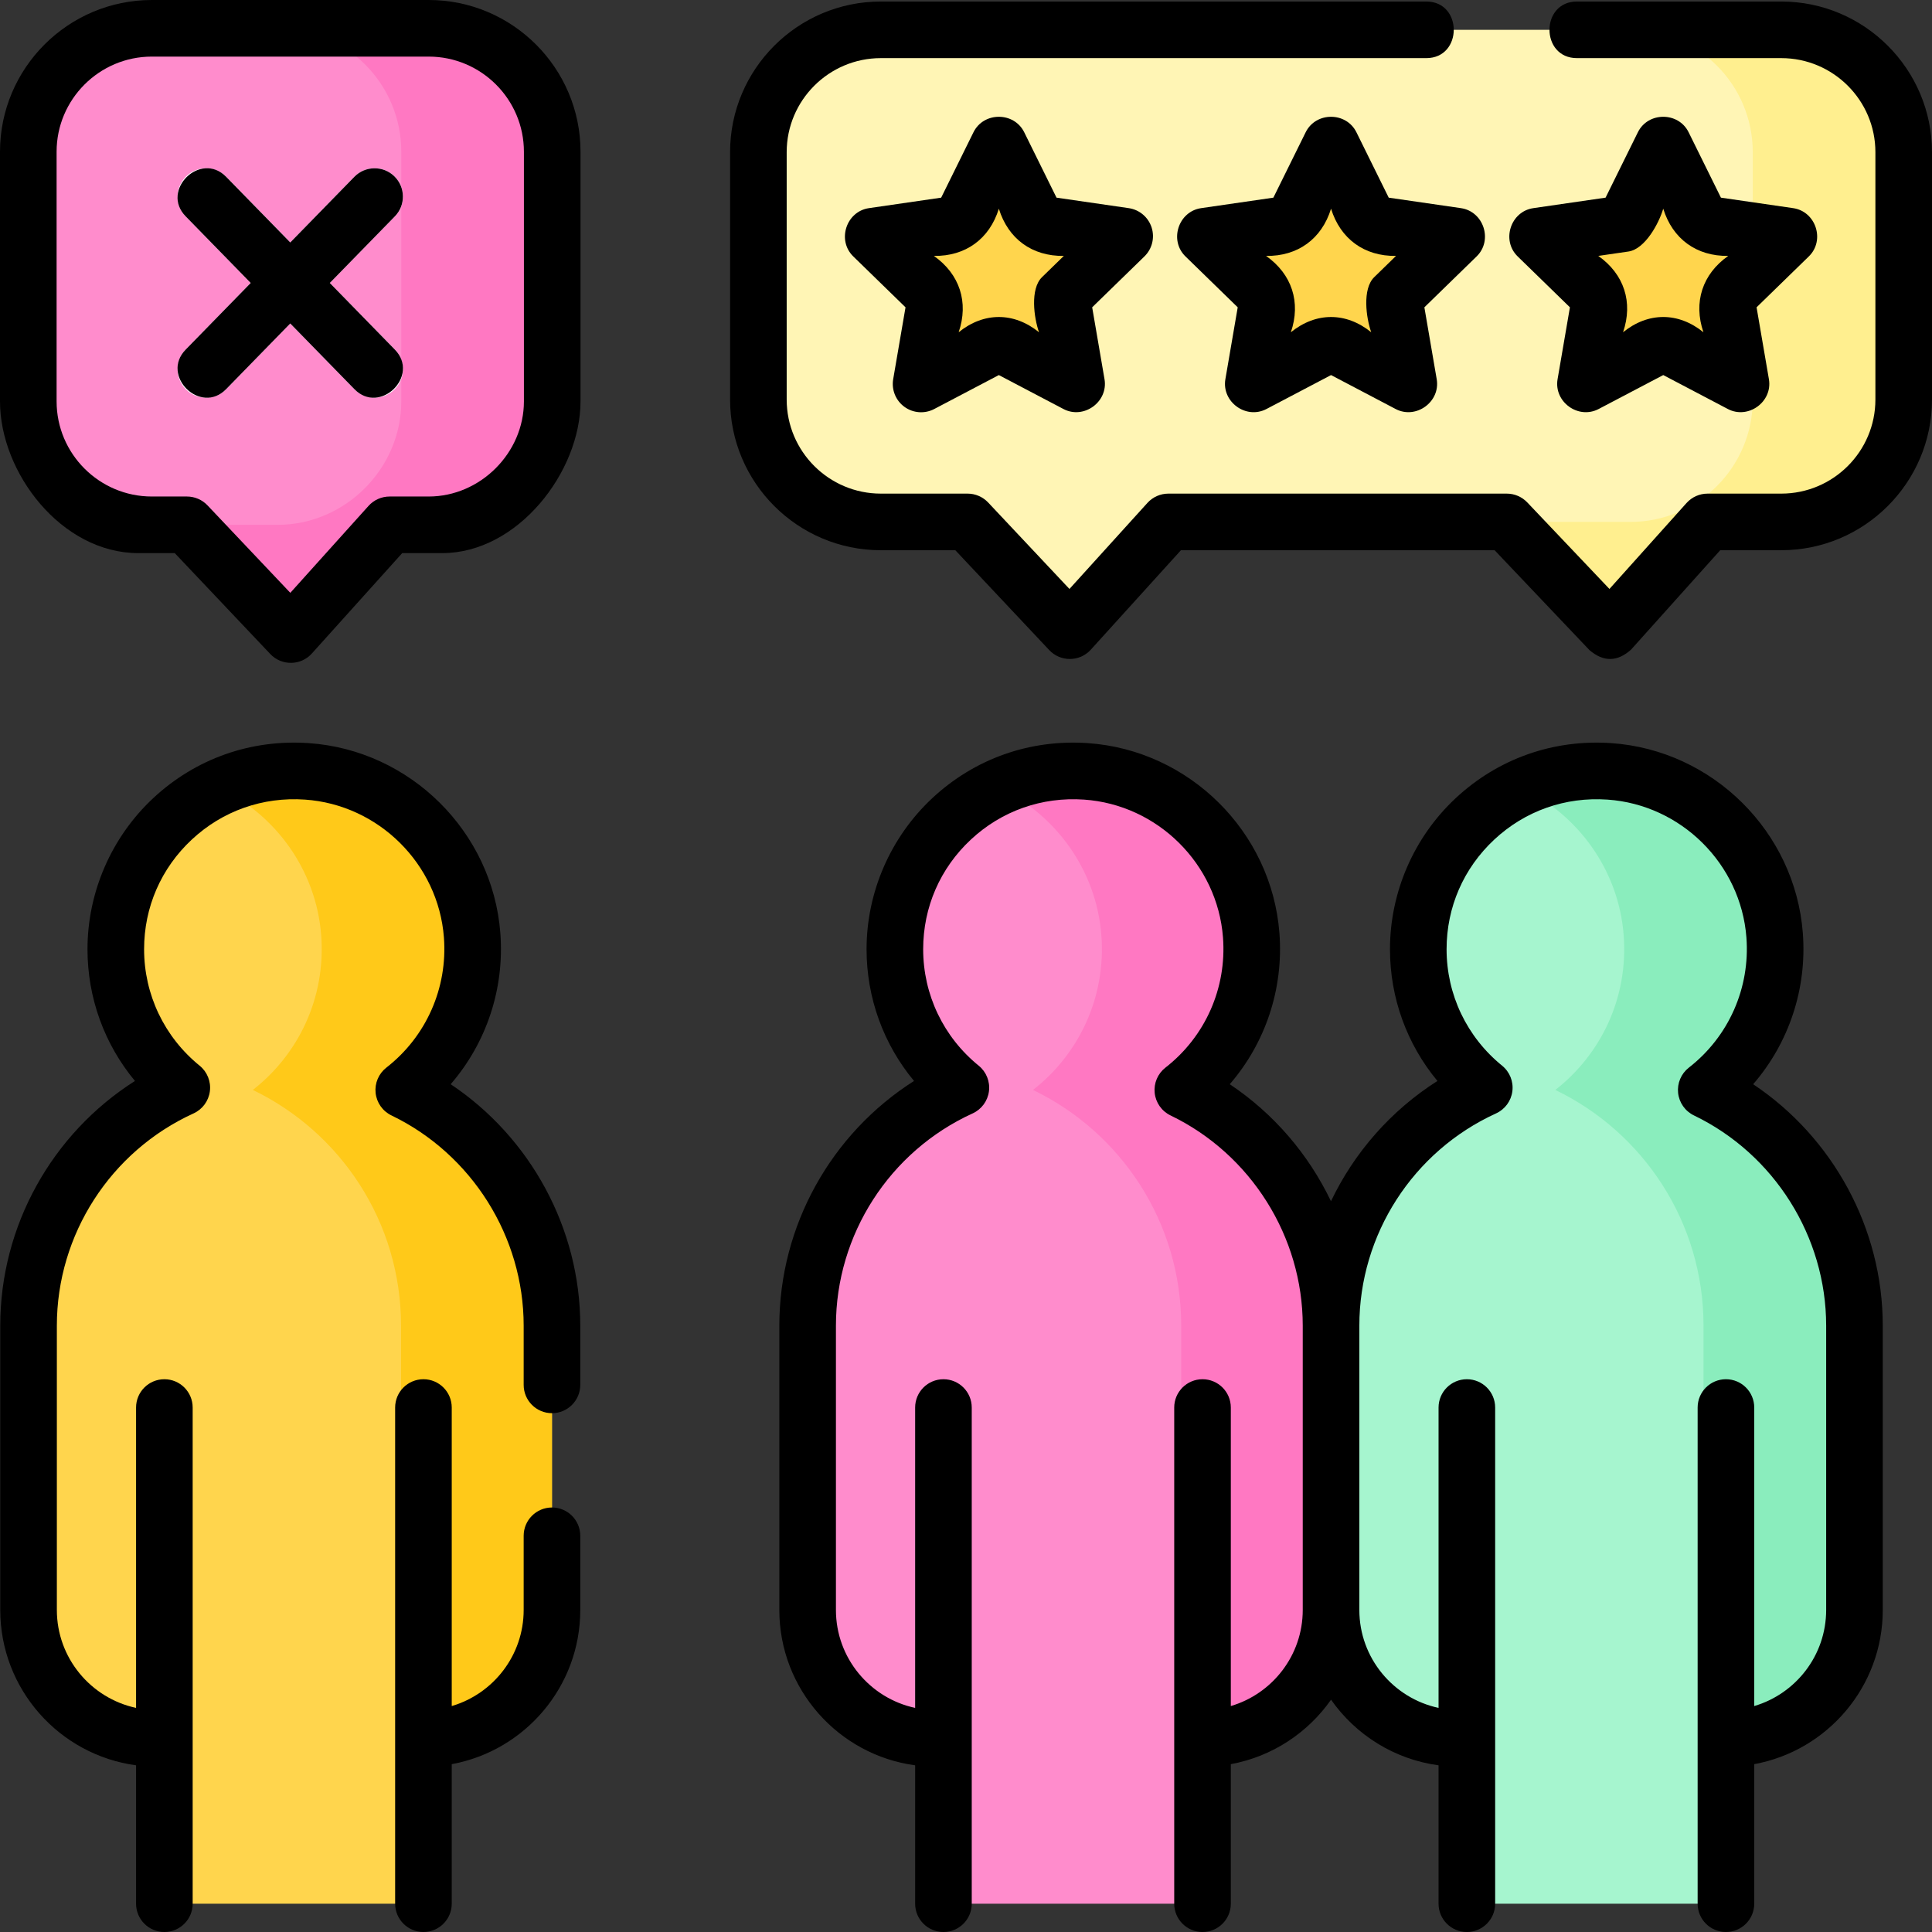
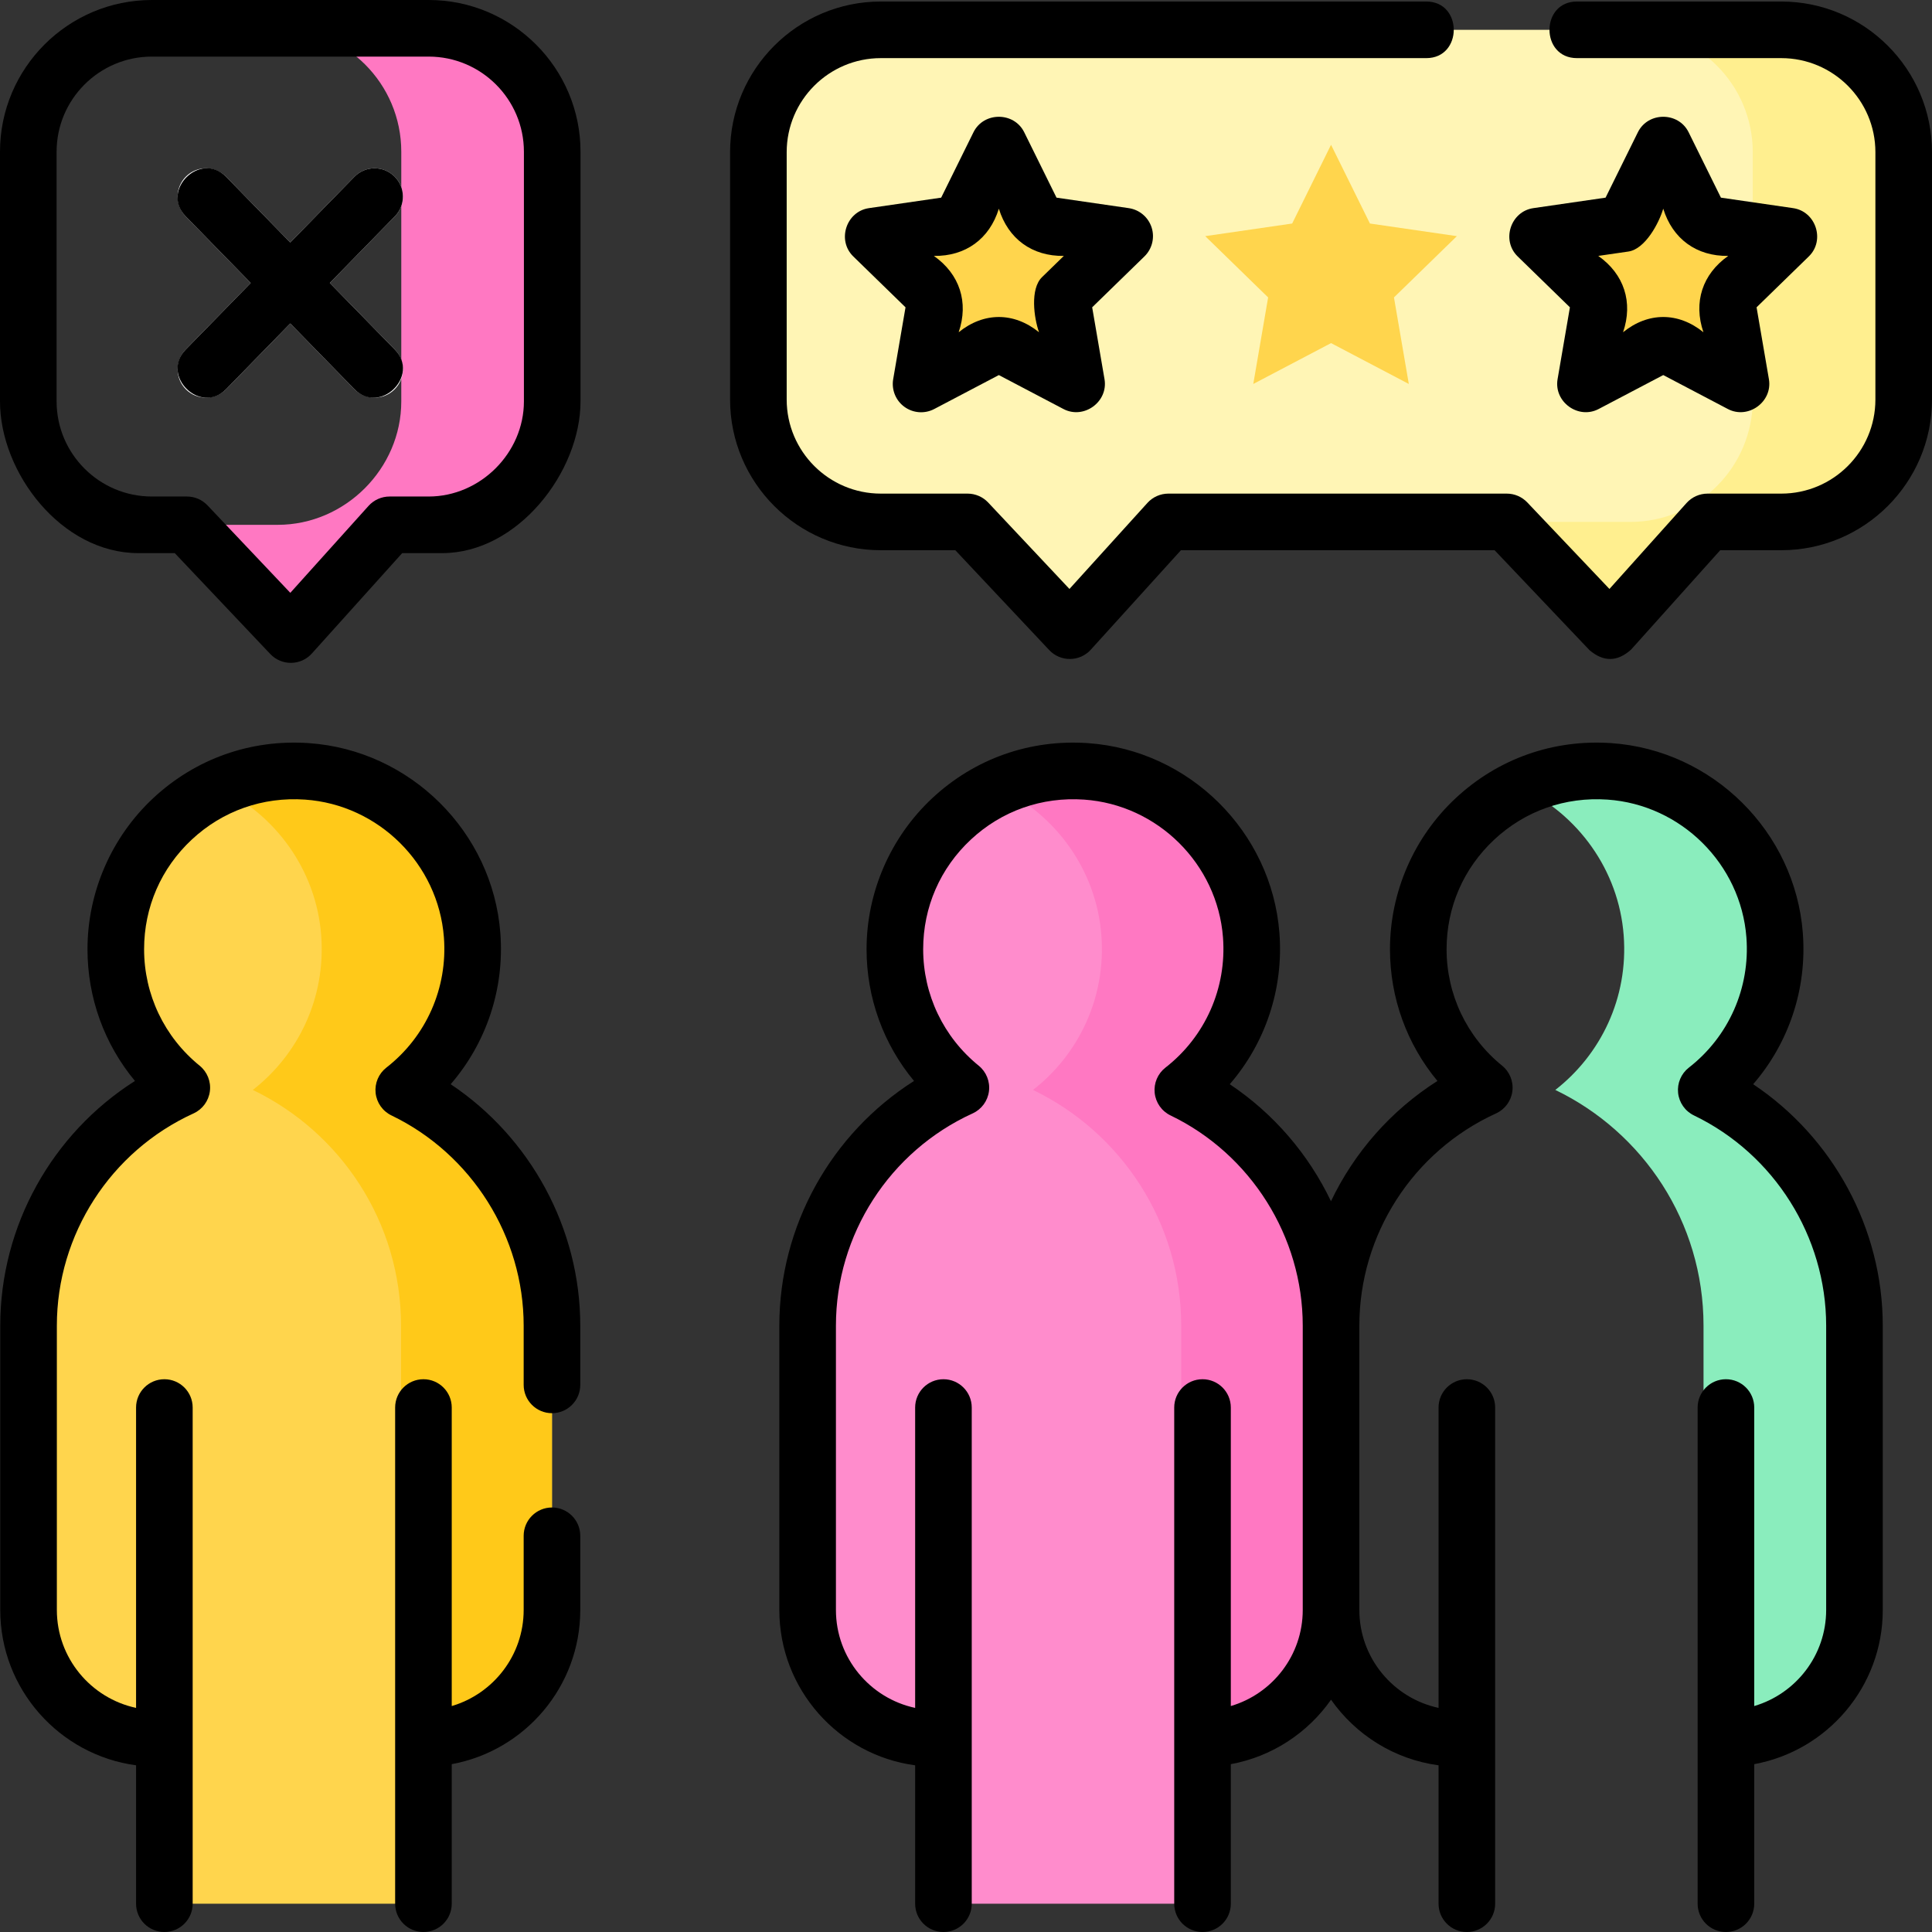
<svg xmlns="http://www.w3.org/2000/svg" id="Layer_1" enable-background="new 0 0 512 512" height="512" viewBox="0 0 512 512" width="512">
  <rect x="0" y="0" width="512" height="512" fill="#333333" stroke="none" />
  <g>
    <g>
      <g>
        <g>
          <path d="m318.68 504.5v-43.803c18.811 0 34.06-15.238 34.06-34.035v-75.352c0-27.507-16.037-51.271-39.279-62.465 12.006-9.345 19.391-24.338 18.12-40.993-1.767-23.153-20.589-41.824-43.771-43.432-27.642-1.917-50.662 19.923-50.662 47.135 0 14.81 6.823 28.023 17.494 36.687-23.954 10.919-40.612 35.042-40.612 63.068v75.352c0 18.797 15.249 34.035 34.06 34.035h1.931v43.803z" fill="#ff8ccc" />
-           <path d="m457.39 504.5v-43.803c18.811 0 34.06-15.238 34.06-34.035v-75.352c0-27.507-16.037-51.271-39.279-62.465 12.006-9.345 19.391-24.338 18.12-40.993-1.767-23.153-20.589-41.824-43.771-43.432-27.642-1.917-50.662 19.923-50.662 47.135 0 14.81 6.823 28.023 17.494 36.687-23.954 10.919-40.612 35.042-40.612 63.068v75.352c0 18.797 15.249 34.035 34.06 34.035h1.931v43.803z" fill="#a6f5cf" />
          <path d="m452.172 288.845c12.006-9.345 19.391-24.338 18.12-40.993-1.767-23.153-20.589-41.824-43.771-43.432-8.399-.582-16.37 1.028-23.4 4.316 15.037 7.058 25.852 21.839 27.171 39.115 1.271 16.655-6.115 31.648-18.12 40.993 23.241 11.194 39.279 34.958 39.279 62.465v75.352 34.035h5.94c18.811 0 34.06-15.238 34.06-34.035v-75.351c0-27.507-16.038-51.271-39.279-62.465z" fill="#8aedbd" />
          <path d="m313.755 288.845c12.006-9.345 19.391-24.338 18.12-40.993-1.767-23.153-20.589-41.824-43.771-43.432-8.399-.582-16.37 1.028-23.4 4.316 15.037 7.058 25.852 21.839 27.171 39.115 1.271 16.655-6.115 31.648-18.12 40.993 23.241 11.194 39.279 34.958 39.279 62.465v75.352 34.035h5.94c18.811 0 34.06-15.238 34.06-34.035v-75.351c0-27.507-16.038-51.271-39.279-62.465z" fill="#ff78c2" />
        </g>
        <g>
          <path d="m475.598 138.314h-23.068l-25.853 28.823-27.369-28.823h-89.671l-26.119 28.823-27.104-28.823h-26.532 3.549c-17.922 0-32.451-14.518-32.451-32.426v-65.559c0-17.909 14.529-32.426 32.451-32.426h238.617c17.922 0 32.451 14.518 32.451 32.426v65.558c0 17.909-14.529 32.426-32.451 32.426h3.55z" fill="#fff5b5" />
          <g>
            <path d="m472.049 7.903h-40c17.922 0 32.451 14.518 32.451 32.426v65.558c0 17.909-14.529 32.426-32.451 32.426h-32.741l6.8 7.161 20.57 21.662 25.853-28.823h19.519c17.922 0 32.451-14.518 32.451-32.426v-65.558c-.001-17.908-14.53-32.426-32.452-32.426z" fill="#ffef8f" />
          </g>
          <g fill="#ffd54d">
            <path d="m264.705 38.372 10.305 20.864 23.042 3.346-16.674 16.24 3.936 22.932-20.609-10.827-20.609 10.827 3.936-22.932-16.673-16.24 23.041-3.346z" />
            <path d="m352.741 38.372 10.304 20.864 23.042 3.346-16.673 16.24 3.936 22.932-20.609-10.827-20.61 10.827 3.936-22.932-16.673-16.24 23.042-3.346z" />
            <path d="m440.776 38.372 10.305 20.864 23.042 3.346-16.673 16.24 3.936 22.932-20.61-10.827-20.609 10.827 3.936-22.932-16.673-16.24 23.042-3.346z" />
          </g>
        </g>
      </g>
      <g>
        <g>
          <g>
            <path d="m112.216 504.5v-43.803c18.811 0 34.06-15.238 34.06-34.035v-75.352c0-27.507-16.037-51.271-39.279-62.465 12.006-9.345 19.391-24.338 18.12-40.993-1.767-23.153-20.589-41.824-43.771-43.432-27.642-1.917-50.662 19.923-50.662 47.135 0 14.81 6.823 28.023 17.494 36.687-23.952 10.919-40.611 35.042-40.611 63.068v75.352c0 18.797 15.249 34.035 34.06 34.035h1.931v43.803z" fill="#ffd54d" />
            <path d="m106.998 288.845c12.006-9.345 19.391-24.338 18.12-40.993-1.767-23.153-20.589-41.824-43.771-43.432-8.399-.582-16.37 1.028-23.4 4.316 15.037 7.058 25.852 21.839 27.171 39.115 1.271 16.655-6.115 31.648-18.12 40.993 23.241 11.194 39.279 34.958 39.279 62.465v75.352 34.035h5.94c18.811 0 34.06-15.238 34.06-34.035v-75.351c0-27.507-16.038-51.271-39.279-62.465z" fill="#ffc919" />
          </g>
          <g>
-             <path d="m117.183 139.082h-13.939l-26.168 29.082-27.532-29.082h-12.883 3.581c-18.083 0-32.742-14.648-32.742-32.718v-66.146c0-18.07 14.659-32.718 32.742-32.718h73.36c18.083 0 32.742 14.648 32.742 32.718v66.147c0 17.832-14.897 32.718-32.742 32.718 1.194-.001 2.387-.001 3.581-.001z" fill="#ff8ccc" />
-           </g>
+             </g>
          <path d="m113.602 7.5h-40c18.083 0 32.742 14.648 32.742 32.718v66.147c0 17.832-14.897 32.718-32.742 32.718h-24.059l7.024 7.42 20.508 21.662 26.168-29.082h10.358c17.845 0 32.742-14.886 32.742-32.718v-66.147c.001-18.07-14.658-32.718-32.741-32.718z" fill="#ff78c2" />
        </g>
        <path d="m87.404 74.99 17.235-17.651c2.894-2.963 2.837-7.712-.126-10.606-2.964-2.894-7.712-2.838-10.606.126l-16.985 17.396-16.985-17.395c-2.895-2.964-7.644-3.021-10.606-.126-2.963 2.894-3.02 7.643-.126 10.606l17.234 17.65-17.235 17.651c-2.894 2.963-2.837 7.712.126 10.606 1.459 1.424 3.35 2.134 5.239 2.134 1.949 0 3.897-.755 5.367-2.26l16.985-17.395 16.985 17.395c1.47 1.505 3.417 2.26 5.367 2.26 1.89 0 3.781-.709 5.239-2.134 2.963-2.894 3.02-7.643.126-10.606z" fill="#fff" />
      </g>
    </g>
    <g>
      <path d="m464.609 287.33c9.463-10.942 14.288-25.284 13.162-40.049-2.048-26.837-23.858-48.479-50.731-50.343-15.387-1.07-30.049 4.114-41.276 14.59-11.062 10.321-17.405 24.91-17.405 40.027 0 12.911 4.492 25.175 12.576 34.909-12.319 7.827-22.044 18.952-28.212 31.875-5.947-12.44-15.18-23.241-26.823-31.009 9.463-10.942 14.288-25.284 13.162-40.049-2.048-26.836-23.857-48.479-50.731-50.343-15.389-1.07-30.049 4.114-41.276 14.59-11.061 10.321-17.405 24.91-17.405 40.027 0 12.911 4.491 25.175 12.576 34.909-21.972 13.96-35.694 38.408-35.694 64.846v75.351c0 21.016 15.699 38.436 35.992 41.164v36.675c0 4.142 3.358 7.5 7.5 7.5s7.5-3.358 7.5-7.5v-131.491c0-4.142-3.358-7.5-7.5-7.5s-7.5 3.358-7.5 7.5v79.6c-11.981-2.564-20.992-13.224-20.992-25.948v-75.351c0-24.136 14.219-46.213 36.224-56.244 2.362-1.077 4-3.298 4.329-5.874s-.697-5.137-2.712-6.773c-9.355-7.595-14.721-18.845-14.721-30.864 0-11.135 4.488-21.456 12.638-29.06 8.153-7.607 18.807-11.366 30.005-10.593 19.5 1.352 35.326 17.053 36.811 36.521 1.021 13.378-4.679 26.277-15.249 34.504-2.048 1.594-3.126 4.133-2.851 6.714s1.865 4.835 4.203 5.961c21.282 10.251 35.033 32.118 35.033 55.708v75.351c0 12.03-8.055 22.216-19.061 25.458v-79.11c0-4.142-3.358-7.5-7.5-7.5s-7.5 3.358-7.5 7.5v131.491c0 4.142 3.358 7.5 7.5 7.5s7.5-3.358 7.5-7.5v-36.981c10.946-2.001 20.407-8.303 26.561-17.082 6.513 9.291 16.731 15.807 28.492 17.388v36.675c0 4.142 3.358 7.5 7.5 7.5s7.5-3.358 7.5-7.5v-131.491c0-4.142-3.358-7.5-7.5-7.5s-7.5 3.358-7.5 7.5v79.6c-11.981-2.564-20.992-13.224-20.992-25.948v-75.351c0-24.136 14.218-46.213 36.223-56.244 2.362-1.077 4-3.298 4.329-5.874.329-2.575-.697-5.137-2.712-6.773-9.355-7.596-14.721-18.845-14.721-30.864 0-11.135 4.488-21.456 12.638-29.06 8.153-7.607 18.803-11.369 30.006-10.593 19.5 1.352 35.326 17.053 36.811 36.521 1.021 13.378-4.679 26.277-15.249 34.504-2.048 1.594-3.126 4.133-2.851 6.714s1.865 4.835 4.203 5.961c21.282 10.251 35.033 32.118 35.033 55.708v75.351c0 12.03-8.055 22.216-19.061 25.458v-79.11c0-4.142-3.358-7.5-7.5-7.5s-7.5 3.358-7.5 7.5v131.491c0 4.142 3.358 7.5 7.5 7.5s7.5-3.358 7.5-7.5v-36.981c19.35-3.538 34.061-20.513 34.061-40.857v-75.351c-.001-25.765-13.198-49.873-34.343-63.981z" />
      <path d="m472.049.403h-54.148c-9.697 0-9.697 15 0 15h54.148c13.758 0 24.951 11.182 24.951 24.926v65.559c0 13.745-11.193 24.926-24.951 24.926h-19.519c-2.13 0-4.161.906-5.583 2.492l-20.427 22.773-21.773-22.93c-1.416-1.491-3.382-2.335-5.438-2.335h-89.671c-2.117 0-4.136.895-5.558 2.464l-20.663 22.802-21.538-22.904c-1.417-1.507-3.395-2.362-5.464-2.362h-22.982c-13.758 0-24.951-11.182-24.951-24.926v-65.559c0-13.745 11.193-24.926 24.951-24.926h144.557c9.697 0 9.697-15 0-15h-144.558c-22.029 0-39.951 17.911-39.951 39.926v65.559c0 22.016 17.922 39.926 39.951 39.926h19.74l24.883 26.46c2.996 3.185 8.078 3.147 11.021-.102l23.886-26.359h83.126l25.151 26.487c3.72 3.165 7.393 3.113 11.021-.157l23.618-26.331h16.171c22.029 0 39.951-17.911 39.951-39.926v-65.557c0-22.016-17.922-39.926-39.951-39.926z" />
      <path d="m305.185 60.265c-.882-2.716-3.23-4.695-6.056-5.106l-19.141-2.779-8.559-17.33c-2.702-5.469-10.747-5.469-13.449 0l-8.559 17.33-19.14 2.779c-6.04.878-8.529 8.536-4.155 12.795l13.847 13.487-3.269 19.043c-.483 2.813.673 5.657 2.982 7.335 2.309 1.677 5.37 1.901 7.897.573l17.122-8.995 17.122 8.995c5.375 2.824 11.913-1.892 10.88-7.908l-3.269-19.043 13.847-13.487c2.046-1.992 2.782-4.974 1.9-7.689zm-29.039 13.184c-3.205 3.121-2.14 10.806-.793 14.599-6.667-5.385-14.628-5.385-21.295 0 2.708-7.936.283-15.402-6.573-20.229 8.39.123 14.742-4.494 17.221-12.51 2.479 8.016 8.831 12.633 17.221 12.51z" />
-       <path d="m359.465 35.051c-2.702-5.469-10.747-5.469-13.449 0l-8.559 17.33-19.141 2.779c-6.04.878-8.529 8.536-4.155 12.795l13.847 13.487-3.269 19.043c-1.032 6.013 5.479 10.746 10.88 7.908l17.122-8.995 17.122 8.995c5.375 2.824 11.913-1.892 10.88-7.908l-3.269-19.043 13.847-13.487c4.374-4.259 1.884-11.917-4.155-12.795l-19.141-2.779zm4.716 38.398c-3.205 3.121-2.14 10.806-.793 14.599-6.667-5.385-14.628-5.385-21.295 0 2.708-7.936.283-15.402-6.573-20.229 8.39.123 14.742-4.494 17.221-12.51 2.479 8.016 8.831 12.633 17.221 12.51z" />
      <path d="m402.197 67.954 13.847 13.487-3.269 19.043c-1.032 6.013 5.479 10.746 10.88 7.908l17.122-8.995 17.122 8.995c5.375 2.824 11.913-1.892 10.88-7.908l-3.269-19.043 13.847-13.487c4.374-4.259 1.884-11.917-4.155-12.795l-19.14-2.779-8.559-17.33c-2.702-5.469-10.747-5.469-13.449 0l-8.559 17.33-19.141 2.779c-6.042.878-8.531 8.536-4.157 12.795zm29.352-1.296c4.428-.644 8.085-7.49 9.227-11.35 2.479 8.016 8.831 12.633 17.221 12.51-6.856 4.828-9.282 12.294-6.573 20.229-6.667-5.385-14.628-5.385-21.295 0 2.708-7.936.283-15.402-6.573-20.229z" />
      <path d="m119.436 287.33c9.463-10.942 14.288-25.284 13.162-40.049-2.048-26.836-23.857-48.479-50.731-50.343-15.389-1.07-30.049 4.114-41.276 14.59-11.061 10.321-17.405 24.91-17.405 40.027 0 12.911 4.491 25.175 12.576 34.909-21.972 13.96-35.694 38.408-35.694 64.846v75.351c0 21.016 15.699 38.436 35.992 41.164v36.675c0 4.142 3.358 7.5 7.5 7.5s7.5-3.358 7.5-7.5v-131.491c0-4.142-3.358-7.5-7.5-7.5s-7.5 3.358-7.5 7.5v79.6c-11.981-2.564-20.992-13.224-20.992-25.948v-75.351c0-24.136 14.219-46.213 36.224-56.244 2.362-1.077 4-3.298 4.329-5.874s-.697-5.137-2.712-6.773c-9.355-7.595-14.721-18.845-14.721-30.864 0-11.135 4.488-21.456 12.638-29.06 8.153-7.607 18.808-11.366 30.005-10.593 19.5 1.352 35.326 17.053 36.811 36.521 1.021 13.378-4.679 26.277-15.249 34.504-2.048 1.594-3.126 4.133-2.851 6.714s1.865 4.835 4.203 5.961c21.282 10.251 35.033 32.118 35.033 55.708v15.699c0 4.142 3.358 7.5 7.5 7.5s7.5-3.358 7.5-7.5v-15.699c-.001-25.764-13.198-49.872-34.342-63.98z" />
      <path d="m146.277 399.5c-4.142 0-7.5 3.358-7.5 7.5v19.662c0 12.03-8.055 22.216-19.061 25.458v-79.11c0-4.142-3.358-7.5-7.5-7.5s-7.5 3.358-7.5 7.5v131.49c0 4.142 3.358 7.5 7.5 7.5s7.5-3.358 7.5-7.5v-36.981c19.35-3.538 34.061-20.513 34.061-40.857v-19.662c0-4.142-3.358-7.5-7.5-7.5z" />
      <path d="m113.602 0h-73.36c-22.189 0-40.242 18.042-40.242 40.218v66.147c0 18.937 16.299 40.218 36.661 40.218h9.654l25.313 26.738c3.006 3.174 8.087 3.121 11.021-.14l23.934-26.598h10.599c20.075 0 36.661-21.57 36.661-40.218v-66.147c.001-22.176-18.051-40.218-40.241-40.218zm25.242 106.365c0 13.669-11.559 25.218-25.242 25.218h-10.359c-2.126 0-4.153.903-5.575 2.483l-20.733 23.041-21.946-23.181c-1.417-1.496-3.386-2.344-5.446-2.344h-9.301c-13.918.001-25.242-11.312-25.242-25.217v-66.147c0-13.905 11.324-25.218 25.242-25.218h73.36c13.918 0 25.242 11.313 25.242 25.218z" />
      <path d="m104.513 46.733c-2.964-2.894-7.712-2.838-10.606.126l-16.985 17.396-16.985-17.395c-6.776-6.938-17.507 3.542-10.732 10.479l17.234 17.651-17.235 17.651c-6.763 6.926 3.939 17.435 10.732 10.479l16.985-17.395 16.985 17.395c6.793 6.956 17.496-3.553 10.732-10.479l-17.234-17.651 17.235-17.651c2.894-2.963 2.838-7.712-.126-10.606z" />
    </g>
  </g>
</svg>